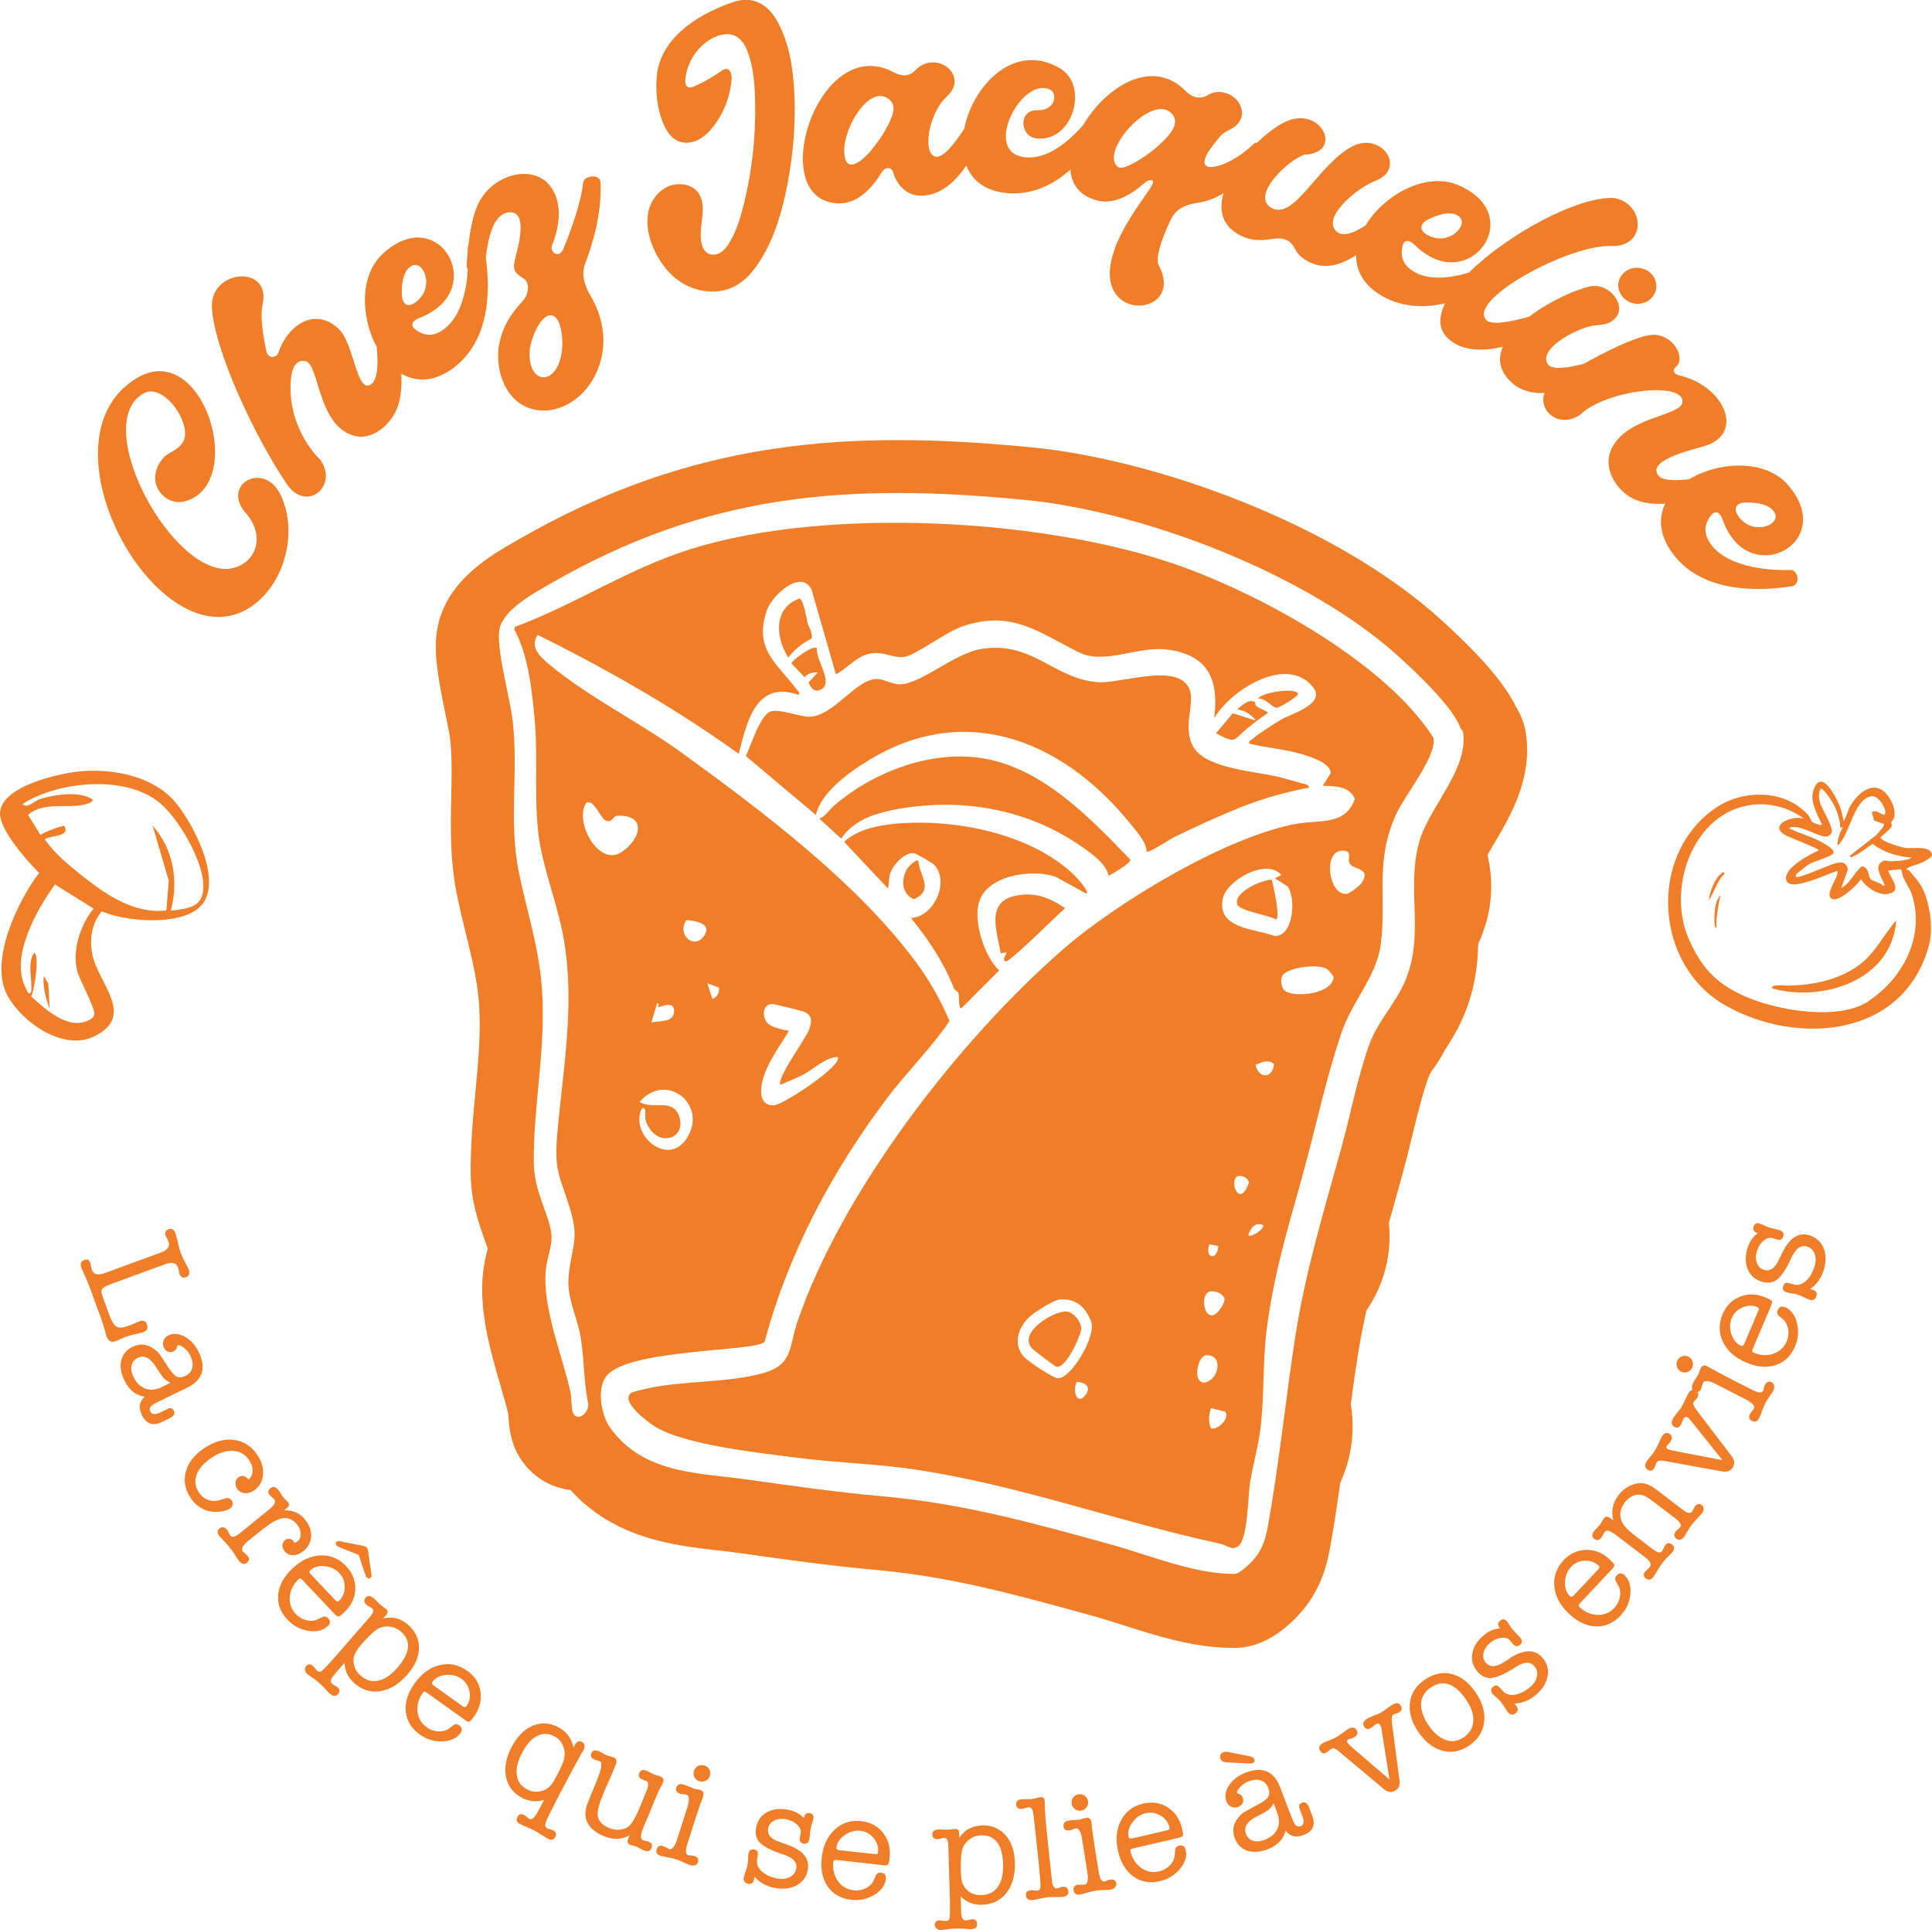
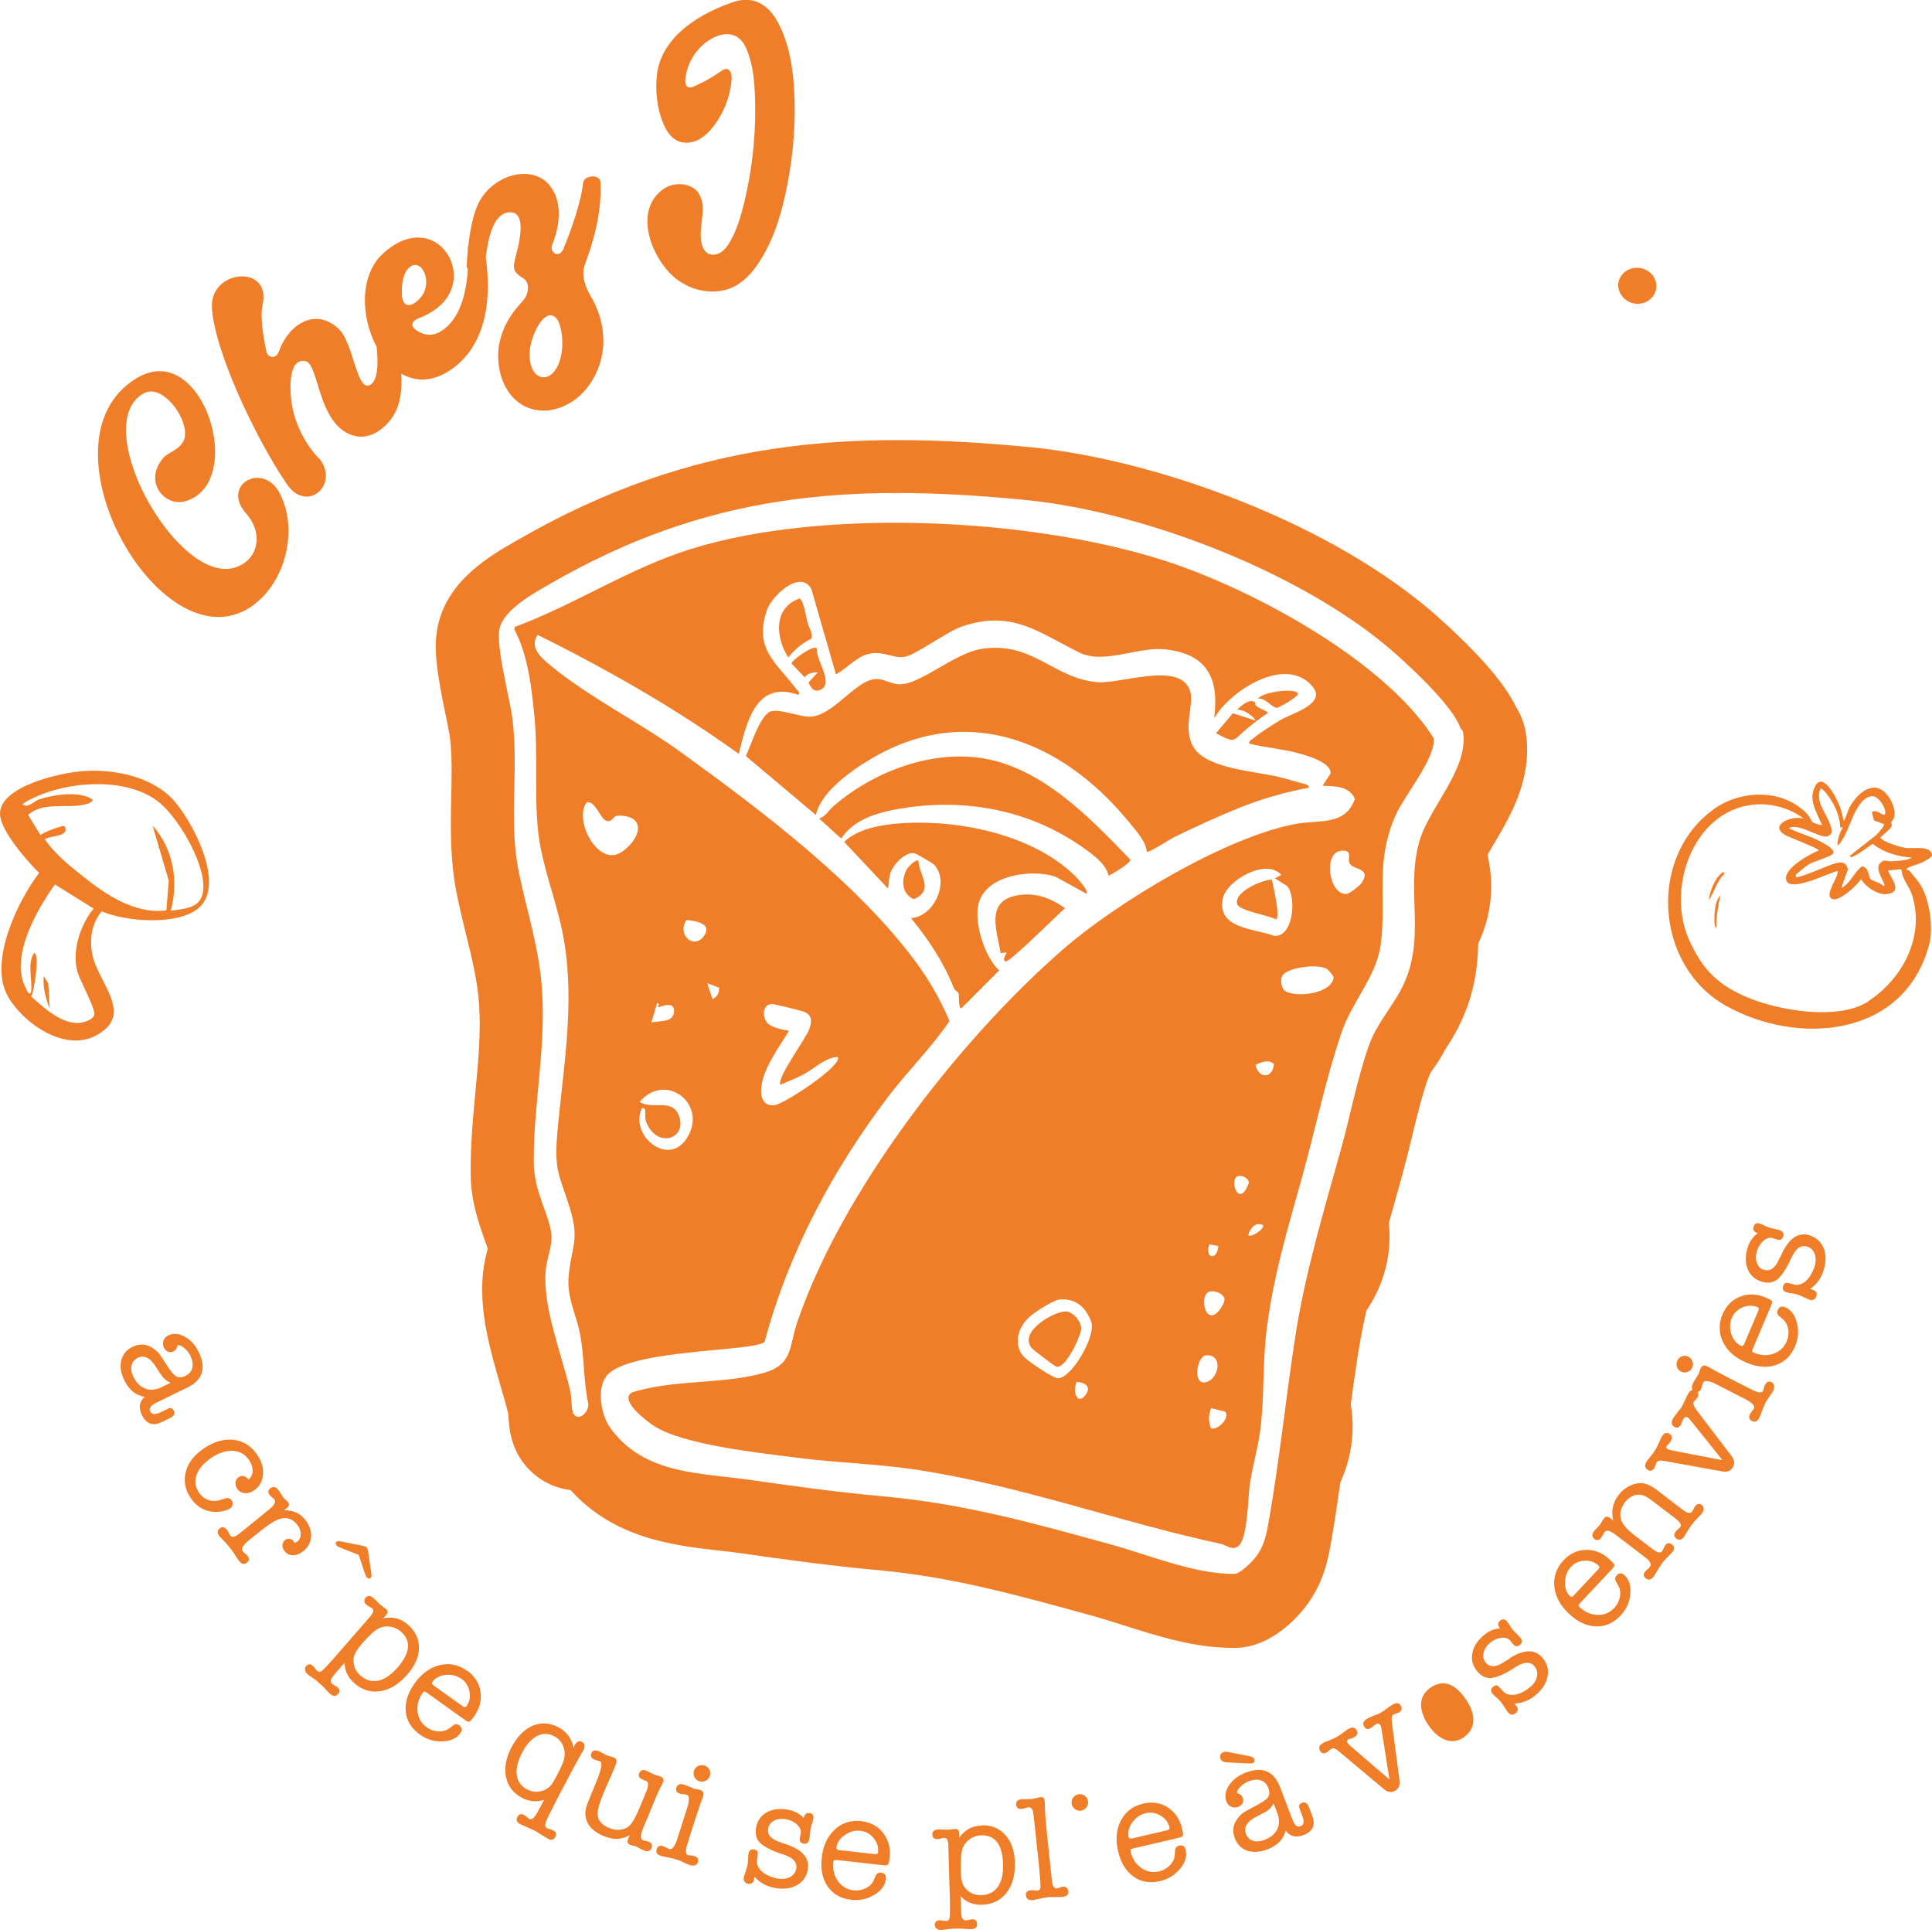
<svg xmlns="http://www.w3.org/2000/svg" id="uuid-43ee5feb-5814-467b-9d21-a05fbd8b4443" viewBox="0 0 246.11 245.83">
  <path d="M113.53,103.2c8.39-1.69,16.98-.37,24.1,4.52,1.29.89,3.28,2.24,3.59,3.82.47-.22,2.93-1.66,2.76-2.06-5.22-5.42-11.48-11.97-19.33-12.98-6.48-.84-13.58,1.94-18.43,6.13-.63.54-1.07,1.39-1.87,1.62l2.81,2.56c1.41-2.17,3.96-3.11,6.38-3.6Z" style="fill:#f07e29;" />
  <path d="M122.1,126.5c.12.33-.06,1.75.34,1.95l4.84-4.85c-1.87-1.73-3.25-6.13-2.61-8.55.97-3.64,6.75-4.39,9.77-3.4l3.96,2.18c.43-.28-1.34-2.16-1.58-2.39-5.56-5.35-15.44-7.24-22.92-6.51-2.14.21-4.79.76-6.36,2.3l5.58,5.94c.17-.84.04-1.43.43-2.3.41-.9,1.9-2.49,3-2.17.28.08,2.26,1.23,2.48,1.47,1.94,2.12,0,6.59-2.98,6.76,2.27,2.8,4.15,5.61,5.48,8.97.09.22.48.38.57.61Z" style="fill:#f07e29;" />
  <path d="M104.17,85.65l-1.17,1.27c.31.77.79,1.33,1.63.87,1.57-.86-.75-3.8-.58-5.23-.46-.47-3.34,1.64-3.21,1.96l1.67,1.75c.34-.52,1.04-.66,1.65-.62Z" style="fill:#f07e29;" />
  <path d="M116.99,109.66c-.25-.34-1.29.75-1.42.97-.82,1.39-.73,3.21.83,3.9,2.69-1.15.68-3.03.59-4.88Z" style="fill:#f07e29;" />
  <path d="M109.94,97.29c12.42-8.11,25.1-3.33,33.89,7.43.8.99,2.22,2.52,2.24,3.74.19.26,2.99-1.58,3.43-1.8,2.5-1.23,5.62-2.66,8.19-3.7,2.99-1.21,5.92-2.05,9.09-2.65-.19-.47-.54-.44-.94-.55-.96-.26-1.97-.57-2.92-.8-2.95-.72-9.22-1.05-10.86-3.76-1.53-2.52.2-5.53-.52-7.37-1.4-3.59-8.85-.67-11.81-.95-5.6-.51-8.21-5.25-14.72-4.23-3.53.56-7.99,4.75-10.62,4.5-.92-.09-1.68-.55-2.42-.65-2.81-.37-5.79,4.95-9.05,4.78-1.26-.07-3.79-1.05-4.79-.65-1.34.53-2.49,4.39-3.12,5.66l8.92,7.51c.6-2.69,3.76-5.06,5.99-6.52Z" style="fill:#f07e29;" />
  <path d="M103.38,81.33c.22-.61-.4-1.55-.49-1.93-.16-.61-.51-2.97-1.04-3.17-3.36,1.17-3.07,4.98-1.43,7.51.77-1,1.85-1.89,2.97-2.41Z" style="fill:#f07e29;" />
  <path d="M129.37,114.08c-3.83.8-2.37,4.56-1.89,7.32l.72-.1c.09.16-.65.95-.1,1.16.47.18,6.66-6.02,7.58-6.79-1.95-1.35-3.91-2.09-6.31-1.59Z" style="fill:#f07e29;" />
  <path d="M162.02,112.04c-1.24-.01-4.97,1.63-4.4,3.16.3.81,4.06,1.39,4.95,1.91.54-.39-.38-4.29-.56-5.07Z" style="fill:#f07e29;" />
  <path d="M158.79,92.85c.88-.73,1.81-1.44,2.76-2.07-.43-.34-.99-.49-1.44-.8-.26-.18-.19-.49-.24-.53-.69-.54-1.76.44-2.26.92.39.06.77.13,1.13.33.3.17,1.1.72,1.2,1.07l-2.9-.92-2.14,2.54c2.6,1.39,2.14.91,3.89-.54Z" style="fill:#f07e29;" />
  <path d="M162.69,90.15c.2-.01,2.81-1.46,2.65-1.82-.34-.76-4.55-.2-5.09.66.91-.18,1.81,1.19,2.44,1.16Z" style="fill:#f07e29;" />
  <path d="M181.95,137.28c.09-.26.23-.53.38-.82.65-.84,1.22-1.74,1.71-2.69.44-.67.9-1.4,1.35-2.21,2.28-4.09,2.83-7.95,2.92-11.37,2.14-4.58,1.8-8.72,1.17-11.3.28-.5.59-1.02.86-1.47,2.06-3.48,4.89-8.25,4.04-14.01-.14-.93-.48-2.14-1.26-3.37-1.1-2.28-3.48-5.61-9.54-11.1-13.72-12.43-36.65-20.46-52.22-21.97-23.09-2.24-43.02-1.1-65.27,11.72l-.35.2c-3.25,1.86-8.68,4.96-9.95,10.77-.66,2.99-.05,6.38.94,11.22.25,1.2.53,2.56.6,3.16.27,2.36.21,4.84.15,7.46-.08,3.77-.18,8.04.74,12.52.37,1.78.77,3.44,1.16,5.04.78,3.17,1.45,5.9,1.65,8.91.24,3.54-.1,7.22-.47,11.11-.32,3.39-.64,6.89-.6,10.52.04,3.46,1.05,6.26,1.78,8.31.13.35.28.79.39,1.13-.02.1-.05.19-.07.28-.18.74-.4,1.66-.52,2.7-.55,4.97.92,10,2.21,14.45.38,1.3.74,2.53.99,3.58,0,.05,0,.11.01.17.1,1.54.26,4.12,2.18,6.42,1.51,1.81,3.57,2.89,5.75,3.14,5.59,6.2,13.19,7.06,18.87,7.7.98.11,1.96.22,2.93.36,5.16.74,11.18,1.58,17.25,2.13,9.32.84,17.37,3.06,26.71,5.63l.95.26c1.08.3,2.32.69,3.63,1.11,4.28,1.37,9.12,2.91,13.94,2.91.17,0,.35,0,.52,0,4.63-.11,8.02-4.16,8.95-5.4,2.25-3.01,2.77-6,3.15-8.19l.02-.11c.43-2.46.8-4.93,1.14-7.38.03-.06.06-.11.08-.17,1.4-3.14,1.79-6.53,1.25-9.76.26-1.96.54-3.91.83-5.84.31-2.05.71-4.08,1.16-6.11,2.26-3.3,3.27-7.24,2.86-11.15.21-.76.42-1.52.64-2.28.37-1.3.73-2.6,1.09-3.91.45-1.64.85-3.27,1.23-4.85.64-2.64,1.25-5.14,2.05-7.42ZM178.35,126.27c-1.33,2.38-3.07,4.31-4,6.98-1.46,4.16-2.28,8.58-3.44,12.8-2.24,8.11-4.66,16.02-5.94,24.38-1.17,7.65-1.96,15.36-3.29,23-.31,1.78-.56,3.36-1.68,4.84-.44.59-2.01,2.16-2.69,2.18-4.93.12-11.01-2.42-15.77-3.73-10-2.75-18.71-5.2-29.07-6.14-5.66-.51-11.21-1.27-16.84-2.08-6.51-.94-13.67-.68-17.94-6.71-1.12-1.58-1.69-4.9-.46-6.5,2.7-3.54,19.18-3.1,20.18-4.41,3.02-11.32,8.63-21.8,15.65-31.09,2.51-3.32,5.55-6.29,7.9-9.75-1.21-2.78-2.53-5.14-4.33-7.56-7.51-10.13-19.72-19.32-29.94-26.71-5.26-3.8-11.75-7-16.68-11.11-1.16-.97-2.57-2.22-1.53-3.8,3.29,1.61,6.59,3.36,9.8,5.15,5.52,3.08,10.7,6.32,15.83,10,1.01-4.03,2.19-9.44,7.61-7.5.19-.42-.07-.47-.26-.72-2.51-3.37-5.49-5.07-3.76-10.09.62-1.82,4.26-5.24,5.66-2.67l3.13,10.86c1.87-1.04,3.01-2.87,5.39-2.71,1.06.07,2.27.64,3.3.49,1.42-.2,5.32-3.16,7.3-3.85,6.36-2.23,9.81.71,14.99,3.28,3.22,1.59,7.47-.81,11.1-.38,5.31.63,6.74,3.79,6.1,8.76,2.03-3.51,9.08-8.07,12.5-4.08,1.93,2.25-2.61,3.44-4.04,4.3-.96.58-2.74,1.69-3.53,2.39-.22.19-.5.2-.47.62,2.03.5,4.25.68,6.26,1.22,1.06.29,4.24,1.19,4.11,2.58l-1.02,1.57c1.57.07,3.34-.01,4.12,1.66-1.2,3.42-4.46,2.67-7.3,3.16-8.98,1.55-23.08,10.07-29.94,16.06-13.3,11.61-28.12,30.81-33.77,47.36-1.13,3.31-.52,5.51-4.46,6.59-4.54,1.25-10.02.9-14.72,1.94-.38.08-1.81.41-2,.55-1.47,1.07,2.05,3.65,2.88,4.2,3.75,2.45,13.53,3.45,18.32,4.07,4.99.65,10.1.76,15.06,1.51,13.26,2,25.8,6.64,38.83,9.45.8.17,1.38.88,2.19.33,1.28-.87,1.27-6.29,1.53-7.98.34-2.21.98-4.4,1.29-6.61.57-4.09.31-8.45.8-12.62.83-7.06,2.71-13.17,4.58-19.91,1.69-6.07,2.98-12.41,5.02-18.38,1.34-3.91,4.44-7.13,4.97-11.12.8-6.04-.81-10.62,2-16.7,1.12-2.43,5.08-7.21,4.74-9.61-.01-.08-.76-1.17-.91-1.37-6.62-9-21.37-17.07-31.79-20.72-16.96-5.93-44.59-7.41-61.85-2.03-8.07,2.51-14.65,7.03-22.49,9.94l-.06.33c1.77,3.26,2.23,7.61,2.58,11.32.5,5.32-.22,11.29.74,16.33.76,3.97,2.35,7.98,3.02,12.02,1.38,8.29-.14,16.29-.87,24.53-.43,4.82.35,5.41,1.63,9.59,1.2,3.94.21,4.72-.17,8.43-.29,2.81.89,4.83,1.41,7.36.59,2.89.44,6.06,1.07,8.98.15.97-1.07,2.32-1.82,1.42-.37-.44-.27-2.13-.44-2.87-1.07-4.74-3.66-10.96-3.13-15.7.14-1.27.76-2.83.72-4.05-.07-2.5-2.22-5.58-2.26-9.36-.09-7.26,1.56-14.57,1.05-22.08-.37-5.42-1.9-9.87-2.96-15.02-1.31-6.41-.03-12.66-.78-19.27-.32-2.84-2.19-9.41-1.67-11.75.54-2.45,4.41-4.53,6.45-5.71,19.99-11.52,37.77-12.88,60.47-10.68,15.28,1.48,36.13,9.54,47.58,19.92,2.26,2.04,7.01,6.51,7.93,9.2.04.12.27.18.31.48.7,4.78-4.41,9.59-5.62,14.06-1.76,6.49,1.15,12.54-2.44,18.99ZM74.7,102.24c1.02-.48,1.79,2.07,2.53,2.3.82.25.81-.66,1.53-.66,3.85-.01,2.71,3.22.3,4.71-2.87,1.77-5.97-4.05-4.37-6.34ZM82.3,142.86c1.36,3.54,5.36,2.2,4.16-.83-.86-2.17-3.41-.65-4.98-1.69,3.34-3.92,8.78.32,6,4.65-2.41,3.75-7.41-.51-5.68-3.88.74.04.19.93.5,1.74ZM83.83,128.27c.08.1,2.09-.95,2.04.52-.05,1.52-1.88,1.18-2.89,1.44l.72-2.46c.43,0,.07.41.14.5ZM87.44,117.18c.95.08,3.06.36,2.43,1.68-1.11,2.34-3.78.38-2.43-1.68ZM90.09,125.23l1.51.56c.04.67-.23,1.18-.84,1.46l-.67-2.02ZM97.63,130.14c-.52-.77-.5-2.18.69-2.27.21-.02,3.83.87,4.13,1,1.08.47.97,1.31.62,2.26-.45,1.21-4.1,6.1-3.67,7.03.99-.42,2.02-.81,2.97-1.32,1.33-.71,2.79-2.17,4.34-2.22.71,1.05-6.78,5.98-8.03,6.14-1.12.14-1.68-.58-1.72-1.63-.11-2.62,2.24-5.67,3.55-7.84-.82-.16-2.37-.4-2.87-1.14ZM160.91,156.03c.12.62-1.65,1.65-1.9,1.28.29-.92.85-1.69,1.9-1.28ZM157.79,149.78c.54-.07,1.26.29,1.3.87-1.3,3.59-2.66-.69-1.3-.87ZM159.93,135.63c.79-.35,1.62-.75,2.36-.11-.18,1.9-1.95,1.9-2.36.11ZM155.76,114.48c.46-2.38,5.58-5.23,7.46-3.05l-.8.44,1.58,1.01c1.19,1.55.73,6.54-1.7,6.32-2.46-.96-7.28-.86-6.54-4.72ZM154.24,164.47c.64-.06,1.52.27,1.75.93.05.42-.43,1.2-.7,1.52-1.82,2.2-2.67-2.29-1.05-2.45ZM154.05,158.48l1.14.22c-.11,1.91-1.76,1.62-1.14-.22ZM153.6,172.62c2.34-.21,1.69,3.32-.26,3.47-1.47-.13-.74-3.38.26-3.47ZM154.27,179.35l1.79.44c.68.76-.91,2.43-1.81,2.12-.33-.89-.31-1.65.02-2.56ZM163.35,124.28c.56-1.05,4.6-1.6,5.71-.85.11.08.86.87.82,1.11-.31,2.04-4.63,2.51-6.08,1.74-.58-.3-.75-1.43-.45-2ZM170.83,108.36c1.7-.16.64,1.09,1.16,1.71.6.73,2.75.53,1.43,2.43-.23.33-1.5,1.32-1.87,1.35-2.28.21-3.04-5.28-.72-5.49ZM134.77,175.54c-.68-.02-3.86-2.19-4.38-2.78-1.37-1.59-.68-3.7.72-5.01.68-.63,3.15-2.24,4.01-2.26,2.07-.06,3.17,1.04,3.88,2.84.69,1.75-2.5,7.25-4.24,7.21ZM138.34,177.58c-1.07,1.58-1.8-.39-1.17-1.58,1.01.08,1.86.56,1.17,1.58Z" style="fill:#f07e29;" />
  <path d="M135.79,167.03c-1.52-.04-6.08,2.59-4.38,4.65.23.28,2.97,2.36,3.19,2.4,1.18.21,2.98-3.76,3.12-4.72.14-.91-1-2.31-1.93-2.33Z" style="fill:#f07e29;" />
-   <path d="M16.14,170.23c.28-.1.56-.19.84-.25l.95-.21c.09-.02.2-.05.34-.11.47-.17.62-.51.44-1.01-.15-.42-.48-.53-1-.34-.09.03-.36.15-.81.34-.23.1-.43.18-.61.24-.65.24-1.14.26-1.46.07-.32-.19-.62-.7-.92-1.52l-.57-1.56c-.22-.6-.35-1-.39-1.18s-.03-.34.04-.49c.08-.19.46-.41,1.16-.67l6.89-2.52c.87-.32,1.42-.18,1.64.43.06.17.09.29.1.39.04.21.08.38.12.5.06.15.16.26.31.33.15.07.31.07.48,0,.42-.15.52-.49.33-1.03-.02-.06-.05-.13-.1-.22l-.41-.78c-.22-.43-.39-.8-.5-1.1-.09-.25-.2-.64-.33-1.19l-.24-.98c-.03-.11-.05-.2-.08-.27-.19-.51-.49-.69-.9-.54-.17.06-.29.16-.36.31-.08.15-.08.3-.03.45.05.13.12.28.23.46.05.07.11.19.17.36.22.6-.11,1.07-.98,1.39l-7.13,2.61c-.89.33-1.44.19-1.66-.42-.04-.1-.07-.24-.1-.45-.03-.2-.07-.35-.1-.45-.14-.37-.39-.48-.77-.34-.43.16-.55.48-.37.98.05.13.12.31.23.53.1.23.17.38.21.48.29.65.49,1.11.59,1.4l1.04,2.84.49,1.33c.2.6.34,1.05.42,1.34.11.44.19.72.24.84.22.6.6.81,1.13.61.17-.06.41-.17.72-.31s.56-.25.72-.31Z" style="fill:#f07e29;" />
  <path d="M21.35,179.45l-.83.4c-.72.35-1.18.33-1.37-.07-.16-.32-.05-.61.31-.87.09-.07.41-.24.95-.5l3.43-1.67c1.98-.96,2.47-2.48,1.47-4.54-.44-.9-1.03-1.55-1.79-1.96-.76-.41-1.46-.46-2.09-.15-.3.14-.5.36-.6.66-.11.3-.09.59.05.89.12.25.29.42.52.51.23.09.46.08.68-.03.27-.13.43-.31.46-.52.02-.14.05-.21.1-.24.13-.06.29-.03.48.08.5.31.87.71,1.12,1.22.28.58.37,1.09.26,1.55-.11.45-.4.79-.86,1.02-.49.24-.89.26-1.22.05-.32-.2-.77-.75-1.33-1.66-.41-.63-.69-1.05-.84-1.24-.16-.2-.4-.41-.72-.63-.83-.59-1.72-.66-2.66-.2-.76.37-1.23.94-1.42,1.71-.19.77-.06,1.62.39,2.54.6,1.24,1.47,1.94,2.6,2.1-.7.61-.82,1.38-.37,2.31.55,1.14,1.38,1.45,2.48.94l.97-.47.08-.04c.54-.26.73-.58.55-.95-.17-.35-.43-.43-.79-.26ZM18.5,176.85c-.63-.24-1.13-.73-1.5-1.49-.26-.53-.34-1.02-.24-1.45s.36-.75.79-.97c.83-.4,1.62.01,2.37,1.24.42.68.73,1.13.96,1.37.22.23.51.42.86.56l-1.21.59c-.73.34-1.41.39-2.04.16Z" style="fill:#f07e29;" />
  <path d="M29.3,192.13c.18-.12.29-.27.33-.47.04-.19,0-.38-.12-.56-.15-.22-.36-.32-.65-.3-.07.01-.32.09-.76.23-.55.18-1.07.19-1.55.02-.49-.17-.89-.48-1.2-.94-.49-.74-.59-1.5-.3-2.29s.93-1.51,1.91-2.17c.96-.63,1.87-.92,2.74-.86.87.06,1.55.45,2.03,1.18.31.47.47.93.45,1.37-.01.44-.18.81-.52,1.1-.41-.48-.83-.59-1.25-.31-.23.15-.37.37-.41.65-.04.28.02.55.2.81.22.34.53.53.93.58.4.05.79-.06,1.18-.31.71-.47,1.1-1.13,1.19-1.99.09-.86-.15-1.71-.71-2.55-.75-1.12-1.74-1.77-2.97-1.93s-2.5.19-3.81,1.06c-1.23.82-2.01,1.8-2.33,2.96-.32,1.16-.13,2.27.59,3.35.65.99,1.52,1.57,2.59,1.75.39.07.83.07,1.31,0,.48-.08.85-.2,1.11-.38Z" style="fill:#f07e29;" />
  <path d="M37.86,194.19c.3.38.45.77.45,1.18,0,.41-.14.73-.42.96-.1.08-.23.13-.4.17-.05-.12-.08-.2-.11-.23-.13-.16-.3-.25-.52-.27s-.41.03-.56.16c-.2.16-.3.37-.32.64-.01.27.07.51.25.74.28.36.65.54,1.09.54.44,0,.88-.17,1.32-.52.61-.49.94-1.1.99-1.84.05-.74-.2-1.46-.75-2.15-.68-.86-1.59-1.26-2.72-1.2l.41-.32c.28-.22.32-.46.12-.72-.09-.11-.17-.19-.26-.25-.17-.16-.28-.28-.34-.36-.08-.1-.18-.26-.31-.47-.13-.22-.24-.37-.32-.47-.34-.43-.68-.5-1.02-.23-.32.25-.34.54-.09.86.06.08.16.18.3.29.14.11.24.21.3.29.21.27.04.65-.52,1.14l-3.33,2.71-.76.6c-.47.34-.8.39-1,.14-.03-.04-.08-.12-.14-.23l-.13-.26c-.03-.06-.08-.14-.16-.24-.3-.38-.6-.45-.91-.2-.35.27-.36.61-.04,1.02l.73.77c.2.21.46.51.77.91.12.15.28.39.48.71.21.33.37.57.48.71l.05.06c.32.4.65.47.99.2.31-.25.34-.53.09-.85-.06-.08-.15-.16-.26-.25-.14-.11-.27-.23-.37-.36-.2-.26-.04-.63.48-1.13.07-.07.44-.37,1.1-.9l.98-.78c.86-.68,1.57-1.11,2.12-1.29.89-.29,1.65-.05,2.26.72Z" style="fill:#f07e29;" />
  <path d="M46.7,197.08c-.08-.08-.19-.14-.34-.17l-2.86-.57c-.34-.06-.55-.05-.63.02-.16.15-.14.32.04.51.08.08.28.19.62.32l2.16.85.74,2.22c.12.34.21.56.29.64.17.18.34.2.5.05l.03-.03c.07-.08.09-.16.09-.24-.01-.13-.03-.24-.05-.35l-.42-2.89c-.04-.17-.1-.29-.16-.37Z" style="fill:#f07e29;" />
-   <path d="M41.76,207.11c.35-.33.36-.66.04-1-.23-.24-.48-.29-.76-.14l-.52.25c-.43.22-.92.27-1.46.14-.54-.13-1-.39-1.38-.79-.58-.61-.84-1.34-.77-2.19.07-.85.45-1.59,1.13-2.25.07-.07.14-.1.21-.09.07,0,.16.07.27.19l4.14,4.37c.21.22.37.31.49.29.12-.03.36-.21.7-.54.89-.84,1.36-1.81,1.4-2.92.05-1.1-.34-2.09-1.15-2.95-.92-.97-2.01-1.43-3.28-1.37-1.27.05-2.46.61-3.58,1.67-1.09,1.03-1.69,2.14-1.8,3.32-.11,1.18.29,2.25,1.2,3.21.73.77,1.61,1.24,2.65,1.4,1.03.17,1.85-.03,2.45-.6ZM39.5,200.02c.46-.43,1.07-.62,1.84-.54.77.07,1.4.36,1.88.87.47.49.7,1.09.69,1.8,0,.7-.26,1.29-.74,1.75-.13.12-.28.09-.47-.11l-3.11-3.28c-.19-.2-.22-.36-.09-.49Z" style="fill:#f07e29;" />
  <path d="M53.37,209.88c.01-1.15-.46-2.13-1.41-2.96-.92-.8-1.97-1.07-3.15-.79l.4-.46c.23-.27.23-.5,0-.71-.08-.07-.2-.16-.38-.29-.17-.13-.3-.23-.39-.3-.12-.1-.28-.26-.5-.49-.12-.12-.23-.22-.33-.31-.42-.37-.76-.39-1.02-.09-.27.31-.24.62.11.93.08.07.2.14.36.23.17.09.28.16.35.21.24.21.17.53-.2.98l-4.8,5.51c-.75.84-1.22,1.33-1.42,1.48-.2.15-.4.14-.58-.01-.08-.07-.18-.18-.31-.36-.1-.13-.18-.22-.24-.27-.32-.28-.61-.27-.87.03-.12.13-.16.29-.13.49.03.2.12.37.29.51.12.11.39.3.81.58.17.11.37.27.59.47.42.36.72.65.9.86.25.29.45.49.59.61.4.35.73.36,1.01.05.27-.31.26-.6-.05-.87-.07-.06-.18-.13-.34-.22-.16-.09-.27-.16-.34-.22-.22-.19-.23-.46-.03-.8.07-.12.27-.36.58-.72l1.03-1.18c0,1.03.43,1.9,1.25,2.62,1,.87,2.11,1.2,3.33,1s2.36-.91,3.41-2.11c.98-1.12,1.47-2.26,1.48-3.4ZM50.61,212.42c-.8.92-1.61,1.47-2.42,1.64-.81.17-1.56-.04-2.24-.63-.46-.4-.74-.85-.85-1.34-.11-.5-.09-.94.05-1.32.15-.38.5-.89,1.05-1.53.04-.05.1-.11.18-.2.1-.1.17-.16.2-.2.47-.52.91-.94,1.32-1.23.46-.34.99-.49,1.59-.45s1.12.25,1.58.65c1.35,1.18,1.2,2.72-.46,4.62Z" style="fill:#f07e29;" />
  <path d="M59.5,212.8c-1.09-.78-2.25-1.02-3.49-.72-1.23.3-2.3,1.07-3.19,2.32-.87,1.22-1.25,2.42-1.13,3.6.12,1.18.72,2.15,1.8,2.92.86.62,1.82.91,2.87.87,1.05-.03,1.81-.39,2.29-1.05.28-.39.23-.72-.15-.99-.27-.19-.52-.19-.77,0l-.46.35c-.38.3-.85.44-1.4.42-.55-.02-1.05-.19-1.5-.52-.69-.49-1.08-1.16-1.18-2-.1-.84.13-1.65.68-2.42.06-.08.12-.13.19-.13.07,0,.17.04.3.13l4.9,3.5c.25.18.43.24.54.19.11-.05.31-.27.59-.66.71-1,.98-2.04.82-3.14s-.73-1.99-1.69-2.68ZM59.41,217.32c-.1.14-.26.14-.48-.01l-3.68-2.63c-.23-.16-.29-.31-.18-.46.37-.51.94-.81,1.7-.89.77-.08,1.44.09,2.02.5.55.4.89.94,1.02,1.63.13.69,0,1.31-.39,1.86Z" style="fill:#f07e29;" />
  <path d="M74.15,221.86c-.38-.2-.7-.06-.95.42,0-.01-.04.1-.13.34-.25-1.2-.9-2.08-1.93-2.62-1.12-.59-2.21-.66-3.28-.2-1.07.45-1.97,1.36-2.69,2.72-.72,1.36-.95,2.63-.71,3.81s.93,2.06,2.04,2.65c.91.48,1.85.57,2.81.26l-.4.75c-.35.66-.54,1.02-.59,1.08-.34.53-.63.74-.87.61-.03-.02-.1-.07-.2-.15-.19-.17-.36-.29-.49-.36-.38-.2-.66-.12-.85.25-.2.37-.09.67.32.89.19.1.49.24.91.41.41.18.72.32.92.42.2.1.49.28.88.53.38.24.68.42.88.53.41.22.72.14.91-.23.19-.37.11-.65-.25-.84-.07-.04-.16-.07-.29-.11-.31-.09-.46-.14-.45-.13-.22-.12-.32-.3-.28-.54.04-.24.24-.71.58-1.39l1.23-2.41,1.69-3.2,1.08-1.98.22-.33c.31-.58.27-.97-.11-1.17ZM71.87,224c-.09.37-.32.93-.7,1.69l-.25.47c-.26.49-.45.83-.57,1-.36.51-.84.84-1.45.98s-1.2.06-1.77-.24c-.76-.4-1.19-1.01-1.3-1.84s.13-1.78.7-2.86c.55-1.04,1.18-1.74,1.9-2.1.72-.36,1.45-.35,2.18.04.47.25.82.61,1.05,1.09.28.56.34,1.15.2,1.77Z" style="fill:#f07e29;" />
  <path d="M82.27,232.05l1.1-2.7c.36-.87.65-1.51.89-1.93.06-.08.13-.21.19-.37.15-.37.05-.63-.3-.78-.09-.04-.24-.08-.43-.14-.2-.05-.34-.1-.43-.14-.1-.04-.26-.12-.47-.23-.21-.11-.36-.19-.47-.23-.45-.19-.76-.08-.93.32-.14.35-.01.61.4.78l.21.09c.08.03.19.08.31.13.24.1.28.44.11,1.03-.02.06-.18.44-.47,1.14l-.39.96c-.52,1.27-.97,2.1-1.34,2.48-.3.31-.7.5-1.18.57-.48.07-.97,0-1.47-.2-1.01-.42-1.51-1.05-1.47-1.89.02-.51.23-1.28.65-2.29l.47-1.14.58-1.28.47-1.14.15-.37c.18-.44.09-.74-.27-.89-.03,0-.13-.04-.31-.09-.27-.07-.46-.13-.56-.17-.12-.05-.28-.13-.5-.26-.21-.12-.38-.21-.5-.26-.5-.21-.83-.12-.98.24-.15.38-.03.65.39.82.08.03.2.07.36.12.16.05.28.08.35.11.34.14.19,1.01-.47,2.61l-.6,1.45c-.32.78-.52,1.3-.61,1.55-.18.51-.23,1-.15,1.47.19,1.07.97,1.89,2.35,2.45,1.22.5,2.31.44,3.27-.15l-.22.54c-.14.34-.04.58.28.71.1.04.24.08.39.1.22.06.35.1.38.12.07.03.24.12.52.27.19.1.34.18.44.22.49.2.82.1.98-.29.16-.39.04-.66-.36-.82-.08-.03-.2-.07-.37-.1-.16-.03-.29-.07-.37-.1-.27-.11-.31-.49-.11-1.13.02-.09.18-.49.47-1.2Z" style="fill:#f07e29;" />
  <path d="M89.27,227.99c-.1-.03-.25-.06-.46-.1-.21-.03-.36-.06-.46-.1-.11-.03-.35-.14-.72-.31-.09-.04-.25-.1-.48-.17-.53-.17-.86-.05-.99.36-.12.39.03.65.47.79.08.03.22.05.41.06s.33.04.43.07c.3.1.36.53.18,1.31-.02.05-.18.57-.5,1.57l-.47,1.48c-.32,1-.49,1.52-.5,1.57-.31.75-.6,1.08-.9.99-.1-.03-.23-.1-.41-.19-.18-.1-.31-.16-.41-.19-.41-.13-.68,0-.81.4-.13.41.04.69.53.84.16.05.48.12.97.21.4.08.76.16,1.07.26.19.06.48.18.85.36.37.18.66.3.85.36.23.07.44.07.63,0,.19-.07.31-.19.36-.36.13-.4-.04-.67-.49-.81-.12-.04-.21-.06-.28-.05-.26-.02-.42-.04-.48-.05-.26-.08-.34-.41-.23-.97.02-.11.13-.47.32-1.07l.75-2.34c.17-.52.33-1.02.5-1.51.22-.65.34-1.02.39-1.11.02-.05.04-.12.08-.21.04-.09.07-.16.08-.21.15-.47.05-.76-.3-.87Z" style="fill:#f07e29;" />
  <path d="M89.73,224.87c-.28-.09-.54-.07-.81.06-.26.13-.43.33-.52.61-.09.28-.07.55.07.81.14.26.34.44.62.52s.55.07.81-.07c.26-.14.44-.34.53-.62.09-.28.06-.54-.07-.8-.14-.26-.34-.43-.62-.52Z" style="fill:#f07e29;" />
  <path d="M103.14,230.94c-.4-.08-.64.11-.73.57v.07c-.48-.54-1.13-.9-1.96-1.07-1.05-.21-1.95-.11-2.72.29-.76.41-1.23,1.04-1.4,1.91-.18.92.02,1.62.62,2.12.6.5,1.52.95,2.76,1.34,1.31.4,1.88,1.03,1.71,1.87-.09.47-.37.82-.83,1.05-.46.23-.99.28-1.59.16-.84-.17-1.5-.48-1.98-.92s-.67-.93-.58-1.47c.1-.53.12-.87.08-1.01s-.19-.23-.45-.29c-.4-.08-.64.1-.72.53-.03.15-.05.36-.05.63,0,.27-.03.55-.09.85-.03.17-.08.34-.14.51-.22.71-.32,1.03-.31.94-.1.51.08.81.53.9.42.08.68-.1.76-.54.02-.11.05-.23.07-.35.63.73,1.46,1.2,2.49,1.41,1.1.22,2.04.12,2.83-.29.79-.41,1.27-1.07,1.45-1.96.29-1.46-.58-2.54-2.63-3.25l-1.05-.37c-1.06-.37-1.51-.95-1.35-1.74.09-.43.35-.76.79-.97.44-.21.95-.26,1.52-.15.56.11,1.02.34,1.38.69.36.35.51.71.45,1.08l-.12.61c-.07.4.09.64.48.72.4.08.65-.11.74-.58.03-.15.06-.37.08-.66.03-.29.06-.51.08-.66.05-.25.12-.49.21-.73.08-.29.13-.48.14-.55.08-.4-.09-.63-.49-.72Z" style="fill:#f07e29;" />
  <path d="M109.73,231.95c-1.33-.15-2.46.21-3.39,1.07-.94.86-1.49,2.06-1.66,3.58-.17,1.49.09,2.72.77,3.69.68.97,1.68,1.53,2.99,1.68,1.05.12,2.03-.09,2.93-.63.9-.54,1.39-1.22,1.48-2.03.05-.48-.15-.74-.62-.79-.33-.04-.55.09-.67.38l-.23.53c-.19.45-.53.8-1.02,1.05-.49.25-1.02.34-1.57.28-.84-.09-1.51-.49-2-1.18-.49-.69-.69-1.5-.58-2.44.01-.1.04-.17.1-.21s.16-.05.33-.03l5.98.67c.3.03.49,0,.56-.1.08-.1.14-.39.19-.86.14-1.22-.13-2.26-.81-3.14-.68-.88-1.61-1.38-2.78-1.51ZM111.85,235.93c-.02.18-.16.25-.42.22l-4.5-.5c-.28-.03-.4-.13-.39-.31.07-.63.42-1.16,1.06-1.61.63-.44,1.3-.63,2-.55.68.07,1.24.39,1.69.93.45.54.63,1.15.56,1.81Z" style="fill:#f07e29;" />
  <path d="M125.05,232.51c-1.22.03-2.17.55-2.85,1.56l-.02-.6c0-.35-.17-.53-.49-.52-.1,0-.26.02-.47.04-.21.03-.38.04-.49.04-.15,0-.39,0-.7-.02-.16,0-.32,0-.45,0-.56.02-.83.23-.82.63.01.42.25.62.71.6.1,0,.24-.03.42-.08.18-.05.31-.08.4-.08.31,0,.48.28.51.86l.21,7.3c.02,1.12,0,1.81-.05,2.05-.05.25-.19.37-.43.38-.1,0-.26-.01-.47-.05-.16-.03-.28-.04-.36-.04-.42.01-.63.22-.62.61,0,.17.08.32.24.45.16.13.34.19.55.18.16,0,.49-.05.99-.12.2-.03.45-.05.75-.06.55-.02.97,0,1.24.02.38.04.66.06.85.05.53-.01.79-.23.77-.65s-.22-.62-.62-.61c-.09,0-.22.03-.4.07-.17.04-.31.06-.4.07-.29,0-.48-.18-.57-.57-.03-.14-.05-.45-.06-.93l-.04-1.57c.7.75,1.6,1.11,2.7,1.08,1.32-.04,2.37-.54,3.13-1.52.76-.97,1.12-2.26,1.07-3.87-.04-1.49-.45-2.66-1.22-3.51-.77-.85-1.78-1.26-3.04-1.22ZM127.11,240.32c-.48.68-1.18,1.03-2.08,1.05-.61.02-1.12-.12-1.54-.41-.42-.29-.7-.63-.85-1.01-.15-.38-.24-.99-.26-1.84,0-.06,0-.15,0-.26,0-.14.01-.23.01-.29,0-.71.04-1.31.14-1.8.11-.56.4-1.03.86-1.41s1-.58,1.6-.59c1.79-.05,2.72,1.19,2.79,3.71.03,1.22-.19,2.17-.67,2.85Z" style="fill:#f07e29;" />
  <path d="M135.39,240.3c-.05,0-.15.03-.3.07-.23.09-.39.14-.47.15-.33.03-.53-.27-.61-.9l-.62-5.84c-.19-1.77-.29-3.14-.3-4.11,0-.06,0-.16-.01-.28-.04-.36-.2-.53-.49-.5-.13.01-.31.05-.56.12s-.43.1-.56.12c-.14.01-.31.02-.51.02h-.46c-.1,0-.22,0-.36.01-.5.05-.73.29-.69.7.04.4.28.58.7.53.09,0,.2-.03.34-.07.28-.08.44-.12.48-.13.26-.03.46.1.57.38.04.12.08.37.14.75l.36,3.36.31,2.93.12,1.32c.07.82.09,1.33.06,1.53-.04.2-.17.31-.4.34-.05,0-.24,0-.56-.05-.04,0-.1,0-.17,0-.07,0-.11.01-.13.01-.43.05-.63.26-.58.65.05.45.34.65.86.59h.09c.19-.03.48-.09.87-.18.39-.09.69-.15.89-.17.24-.03.58-.04,1.02-.03.44,0,.76,0,.97-.03.51-.05.75-.29.7-.7-.05-.43-.28-.62-.69-.57Z" style="fill:#f07e29;" />
  <path d="M137.72,230.61c.29-.05.52-.19.69-.43.17-.24.24-.5.19-.79-.05-.29-.19-.51-.42-.68-.24-.17-.5-.23-.79-.18s-.52.18-.69.42c-.17.23-.24.49-.19.78s.19.52.43.69c.24.17.5.24.79.19Z" style="fill:#f07e29;" />
-   <path d="M141.42,239.39c-.13.02-.22.05-.28.08-.24.1-.39.16-.45.17-.27.04-.49-.21-.64-.76-.03-.11-.1-.48-.19-1.1l-.39-2.43c-.08-.54-.16-1.06-.23-1.57-.1-.68-.15-1.06-.15-1.16,0-.05-.02-.13-.02-.23s-.01-.18-.02-.23c-.08-.49-.3-.7-.66-.64-.1.02-.25.06-.45.12-.2.06-.35.1-.45.12-.11.02-.37.03-.78.05-.1,0-.27.02-.51.06-.55.09-.79.34-.72.77.06.4.32.56.77.49.09-.01.22-.06.39-.13.18-.07.31-.12.41-.13.31-.05.57.31.75,1.09,0,.05.09.59.26,1.63l.24,1.53c.16,1.04.25,1.58.26,1.63.06.81-.05,1.23-.36,1.28-.1.02-.25.02-.45.01-.2,0-.35,0-.45.01-.43.07-.61.31-.54.72.07.42.35.6.85.52.16-.03.48-.11.96-.25.39-.11.75-.2,1.07-.25.2-.03.51-.05.92-.06.41,0,.72-.03.92-.06.24-.04.42-.13.56-.28.14-.15.19-.31.16-.49-.07-.41-.34-.58-.81-.5Z" style="fill:#f07e29;" />
  <path d="M150.19,235.08c-.32.07-.49.27-.5.58l-.04.57c-.03.49-.23.93-.61,1.33-.38.4-.84.66-1.38.79-.82.19-1.58.05-2.28-.44-.7-.49-1.15-1.19-1.37-2.11-.02-.1-.01-.17.02-.23.04-.05.14-.1.3-.14l5.86-1.37c.3-.07.46-.16.5-.28.04-.12,0-.41-.11-.88-.28-1.19-.88-2.09-1.81-2.69-.93-.6-1.97-.76-3.13-.5-1.3.3-2.25,1.02-2.84,2.14-.59,1.12-.72,2.43-.37,3.93.34,1.46.99,2.54,1.96,3.23.96.69,2.09.88,3.38.58,1.03-.24,1.88-.77,2.55-1.57s.91-1.61.72-2.41c-.11-.47-.39-.65-.84-.54ZM143.78,233.99c-.14-.61.01-1.24.46-1.87.45-.63,1.02-1.02,1.71-1.18.66-.16,1.3-.05,1.9.31.6.36.98.87,1.13,1.52.04.17-.07.29-.33.35l-4.41,1.03c-.27.06-.42,0-.47-.16Z" style="fill:#f07e29;" />
  <path d="M166.8,230.32l-.03-.09c-.21-.57-.51-.78-.9-.63-.36.14-.47.39-.32.77l.33.86c.29.75.22,1.2-.19,1.36-.33.13-.61,0-.84-.39-.06-.1-.2-.43-.42-.99l-1.36-3.57c-.78-2.06-2.25-2.68-4.39-1.87-.93.36-1.63.89-2.11,1.61s-.59,1.41-.34,2.07c.12.31.32.53.6.66.29.13.58.14.89.03.26-.1.45-.26.56-.47.11-.22.13-.45.03-.68-.11-.28-.27-.45-.47-.51-.13-.03-.21-.07-.23-.12-.05-.13,0-.29.13-.47.35-.47.79-.81,1.32-1.01.6-.23,1.12-.27,1.56-.12s.75.47.94.95c.19.51.17.91-.05,1.22s-.82.7-1.77,1.18c-.66.35-1.1.59-1.31.73-.21.14-.44.36-.69.66-.66.78-.81,1.66-.44,2.64.3.79.83,1.31,1.58,1.57.75.25,1.6.2,2.56-.16,1.29-.49,2.06-1.29,2.33-2.4.54.75,1.3.94,2.26.58,1.18-.45,1.57-1.24,1.16-2.38l-.38-1.01ZM162.7,232.98c-.29.6-.83,1.06-1.62,1.36-.56.21-1.04.25-1.47.11-.42-.14-.72-.43-.89-.88-.33-.86.15-1.61,1.44-2.25.71-.35,1.2-.63,1.45-.83.25-.2.46-.47.63-.81l.48,1.26c.27.76.27,1.44-.02,2.04Z" style="fill:#f07e29;" />
  <path d="M159.29,224.61c.15-.02.24-.03.25-.03.25-.09.32-.28.21-.57-.06-.15-.24-.26-.55-.32l-2.76-.55c-.23-.05-.43-.04-.58.02-.41.16-.54.45-.38.87.1.27.4.42.87.44l2.93.14Z" style="fill:#f07e29;" />
  <path d="M177.42,217.1c-.13.07-.34.21-.63.42-.47.34-.82.58-1.04.7-.17.09-.34.16-.52.2l-.73.31s-.08.04-.14.06c-.07.04-.11.06-.13.07-.53.29-.69.63-.48,1.01.2.36.48.44.84.24.09-.05.21-.14.36-.26.15-.13.27-.22.36-.26.23-.13.41-.07.55.17.05.09.1.32.16.69l.98,6.2-4.81-4.13-.32-.3c-.12-.12-.21-.22-.25-.3-.09-.16-.04-.28.14-.38.05-.03.2-.08.44-.14.06-.02.16-.06.29-.14.42-.23.53-.53.33-.89-.21-.38-.56-.44-1.05-.17-.1.05-.17.1-.22.15l-.51.37c-.34.24-.6.42-.79.52-.23.13-.47.24-.72.34l-.74.3c-.05.01-.12.04-.21.09-.51.28-.65.62-.43,1.02.19.34.47.41.83.21.08-.04.18-.12.32-.24.14-.12.24-.2.32-.24.21-.12.51-.01.89.31l5.78,4.84c.48.4.95.48,1.4.23.47-.26.67-.7.59-1.32l-.96-7.27c-.08-.65-.03-1.03.18-1.14.07-.04.19-.08.38-.13.07,0,.16-.04.29-.11.39-.21.48-.5.27-.88-.2-.37-.54-.42-1.02-.16Z" style="fill:#f07e29;" />
-   <path d="M184.94,213.21c-1.16-.29-2.31-.05-3.45.73-1.12.76-1.75,1.75-1.89,2.95-.14,1.21.22,2.45,1.09,3.72.87,1.27,1.89,2.06,3.06,2.37,1.17.31,2.31.09,3.4-.66,1.13-.77,1.76-1.77,1.91-3,.15-1.23-.21-2.49-1.08-3.76-.87-1.27-1.88-2.05-3.04-2.34ZM186.46,221.27c-.74.51-1.51.62-2.3.34-.79-.28-1.52-.9-2.19-1.88l-.14-.2c-.6-.97-.86-1.85-.8-2.64.07-.79.47-1.44,1.2-1.94,1.58-1.08,3.09-.58,4.51,1.5.68.99.99,1.91.94,2.76-.05.85-.46,1.54-1.22,2.06Z" style="fill:#f07e29;" />
+   <path d="M184.94,213.21ZM186.46,221.27c-.74.51-1.51.62-2.3.34-.79-.28-1.52-.9-2.19-1.88l-.14-.2c-.6-.97-.86-1.85-.8-2.64.07-.79.47-1.44,1.2-1.94,1.58-1.08,3.09-.58,4.51,1.5.68.99.99,1.91.94,2.76-.05.85-.46,1.54-1.22,2.06Z" style="fill:#f07e29;" />
  <path d="M192.38,211.2l-.94.58c-.95.59-1.69.57-2.2-.05-.28-.34-.36-.75-.25-1.23.11-.48.39-.9.84-1.27.44-.36.91-.57,1.41-.63.5-.06.87.05,1.12.34l.4.48c.27.31.55.33.86.08.32-.26.32-.58.02-.95-.1-.12-.25-.28-.46-.48-.21-.2-.36-.37-.46-.48-.16-.19-.3-.4-.43-.63-.18-.25-.29-.4-.34-.46-.26-.31-.55-.34-.87-.07-.31.26-.32.56-.03.92l.05.06c-.72.02-1.4.29-2.05.83-.82.68-1.32,1.44-1.49,2.29-.17.85.03,1.61.59,2.3.59.72,1.27,1.01,2.03.86.76-.15,1.69-.58,2.78-1.3,1.14-.76,1.99-.81,2.53-.14.3.37.4.81.29,1.31-.11.5-.41.95-.89,1.34-.66.54-1.32.86-1.96.95-.64.09-1.14-.07-1.5-.48-.35-.41-.6-.64-.73-.7-.13-.05-.3,0-.51.17-.31.26-.33.55-.05.9.1.12.25.26.46.43.21.17.41.38.6.61.11.14.21.28.31.43.41.62.59.9.54.83.33.4.67.45,1.03.15.33-.27.35-.58.06-.94-.07-.09-.15-.18-.23-.28.97-.03,1.86-.37,2.66-1.04.87-.71,1.39-1.5,1.56-2.38.18-.87-.02-1.66-.6-2.36-.94-1.15-2.34-1.16-4.18-.02Z" style="fill:#f07e29;" />
  <path d="M205.95,200.65c-.22.24-.26.5-.1.77l.28.5c.25.42.32.9.23,1.44-.1.54-.33,1.02-.71,1.42-.58.62-1.29.92-2.14.9-.85-.02-1.62-.35-2.31-1-.07-.07-.11-.14-.11-.2,0-.07.06-.16.17-.28l4.12-4.39c.21-.22.29-.39.26-.51s-.23-.34-.58-.67c-.89-.84-1.89-1.25-3-1.23-1.11.02-2.07.46-2.88,1.32-.91.98-1.31,2.1-1.18,3.36.13,1.26.76,2.42,1.88,3.47,1.1,1.03,2.24,1.56,3.42,1.6,1.18.04,2.23-.43,3.14-1.39.73-.77,1.14-1.68,1.24-2.72.1-1.04-.14-1.85-.74-2.41-.35-.33-.68-.32-1,.02ZM200.01,203.31c-.46-.43-.68-1.03-.65-1.81.02-.77.28-1.42.76-1.93.47-.5,1.05-.76,1.75-.79.7-.03,1.3.18,1.79.64.13.12.1.28-.08.47l-3.09,3.3c-.19.2-.35.24-.48.12Z" style="fill:#f07e29;" />
  <path d="M216.35,191.57c-.16.03-.29.1-.39.24-.05.06-.11.17-.2.34-.09.16-.16.29-.23.38-.17.22-.44.22-.82.01-.09-.05-.35-.24-.78-.57l-2.85-2.19c-.55-.42-1.05-.69-1.5-.81-.54-.14-1.13-.08-1.78.19-.64.27-1.17.68-1.59,1.22-.77,1-1,2.09-.7,3.28l-.43-.33c-.31-.23-.57-.21-.79.09,0,0-.1.15-.27.43-.07.14-.16.29-.29.45l-.49.51s-.08.08-.13.14c-.35.45-.35.8-.02,1.06.32.24.62.18.9-.18.05-.07.12-.18.2-.34.08-.16.15-.27.2-.34.13-.16.28-.23.45-.2.17.03.44.16.8.4l.53.4,1.82,1.39,1.67,1.28c.57.45.74.84.51,1.14-.1.13-.22.26-.36.37-.13.12-.22.2-.26.25-.25.33-.21.61.11.86.34.26.67.18.99-.24.05-.06.21-.33.5-.81.23-.38.42-.68.58-.89.21-.27.41-.5.61-.7.4-.4.63-.63.69-.71.31-.4.3-.73-.03-.97-.33-.26-.62-.23-.86.08-.07.09-.14.22-.21.39-.07.17-.14.29-.2.37-.12.16-.29.21-.49.15-.21-.06-.53-.26-.97-.6l-2-1.53c-.94-.72-1.52-1.35-1.72-1.89-.3-.79-.15-1.58.46-2.38.32-.42.72-.71,1.2-.86.44-.14.88-.11,1.33.1.24.1.62.36,1.15.76l1.14.87.92.7.77.59c.54.44.71.78.52,1.03-.04.05-.15.16-.34.32-.1.09-.18.17-.24.25-.26.35-.24.64.07.88.35.27.68.2.99-.2.02-.03.2-.32.52-.87.11-.18.27-.41.46-.67.21-.28.47-.57.75-.86.28-.29.48-.51.59-.65.13-.17.19-.35.18-.55,0-.2-.09-.35-.24-.47-.13-.1-.28-.14-.44-.11Z" style="fill:#f07e29;" />
  <path d="M214.12,174.69c.26.13.53.15.81.06.28-.09.49-.27.62-.52.13-.26.15-.53.06-.81-.09-.28-.27-.49-.52-.62-.26-.13-.53-.15-.8-.06-.28.09-.48.27-.61.53-.13.26-.16.53-.07.8.09.28.26.48.52.61Z" style="fill:#f07e29;" />
  <path d="M225.7,176.05c-.37-.19-.66-.07-.88.36-.06.11-.09.2-.09.27-.06.25-.1.41-.13.46-.13.25-.46.27-.99.07-.11-.04-.44-.2-1-.49l-2.19-1.12c-.48-.25-.95-.49-1.41-.74-.6-.32-.95-.5-1.03-.56-.05-.02-.11-.06-.2-.12-.08-.05-.15-.09-.2-.12-.44-.22-.74-.17-.91.15-.05.09-.1.24-.17.43-.07.2-.12.34-.17.44-.05.1-.19.32-.42.66-.06.09-.14.23-.25.45-.18.36-.19.63-.04.83-.2.03-.38.17-.55.45-.08.13-.19.36-.34.68-.24.53-.43.91-.56,1.12-.1.16-.21.31-.35.43l-.48.64s-.05.07-.09.12c-.04.06-.07.11-.08.13-.32.52-.29.89.08,1.12.35.21.63.14.85-.21.05-.09.11-.22.18-.41.07-.19.13-.32.18-.41.14-.23.32-.27.56-.12.09.05.25.23.48.52l3.92,4.9-6.22-1.2-.43-.1c-.17-.04-.29-.09-.37-.13-.15-.09-.17-.23-.07-.4.03-.05.14-.17.31-.34.05-.05.11-.13.18-.26.25-.41.2-.72-.15-.93-.37-.23-.7-.1-.99.37-.06.1-.1.18-.12.24l-.26.57c-.17.38-.32.66-.43.85-.14.23-.29.44-.46.65l-.5.63s-.08.1-.14.18c-.3.5-.26.86.13,1.1.33.2.61.13.83-.23.05-.08.1-.2.16-.37.06-.17.11-.29.16-.37.13-.2.43-.26.93-.17l7.42,1.34c.62.11,1.06-.06,1.33-.5.28-.46.23-.94-.14-1.44l-4.44-5.83c-.39-.52-.53-.88-.41-1.07.04-.06.13-.16.27-.3.06-.04.12-.12.2-.24.17-.28.18-.52.02-.72.18-.03.34-.16.46-.4.04-.08.08-.21.13-.4.05-.18.09-.32.14-.41.14-.28.59-.27,1.32.03.04.02.53.27,1.47.75l1.38.71c.93.47,1.42.72,1.47.75.69.42.97.77.83,1.04-.05.09-.13.21-.26.37-.12.16-.21.28-.25.37-.2.39-.11.67.26.86.38.2.69.07.92-.38.08-.15.2-.45.37-.92.14-.38.28-.72.43-1.02.09-.18.26-.44.5-.78.24-.34.4-.6.49-.78.11-.21.14-.42.1-.62-.04-.2-.14-.34-.3-.42Z" style="fill:#f07e29;" />
  <path d="M227.4,166.5c-.44-.19-.75-.07-.94.36-.13.3-.07.55.17.75l.44.37c.37.31.61.74.71,1.28.1.54.04,1.07-.18,1.58-.33.78-.9,1.31-1.7,1.58-.8.28-1.64.23-2.51-.14-.09-.04-.15-.09-.17-.16s0-.17.06-.32l2.35-5.54c.12-.28.14-.47.07-.57-.07-.1-.33-.24-.77-.43-1.13-.48-2.21-.52-3.24-.12-1.03.4-1.78,1.14-2.25,2.23-.52,1.23-.51,2.42.05,3.56.56,1.14,1.54,2.01,2.96,2.61,1.38.59,2.63.7,3.76.32,1.12-.37,1.94-1.17,2.46-2.39.42-.97.49-1.97.23-2.99-.26-1.02-.77-1.68-1.52-2.01ZM222.21,171.13c-.11.26-.24.35-.41.28-.58-.25-.99-.74-1.24-1.47-.24-.73-.23-1.43.05-2.08.27-.63.73-1.08,1.38-1.35.65-.27,1.28-.28,1.9-.02.16.07.19.23.09.47l-1.77,4.16Z" style="fill:#f07e29;" />
  <path d="M230.56,157.35c-1.41-.46-2.59.28-3.53,2.23l-.49,1c-.49,1.01-1.12,1.39-1.88,1.14-.42-.14-.71-.44-.87-.9s-.15-.97.03-1.52c.18-.54.46-.97.85-1.29.39-.32.77-.42,1.13-.32l.59.19c.39.11.64-.02.77-.4.13-.39-.04-.66-.49-.81-.14-.05-.36-.1-.64-.16-.29-.06-.5-.11-.65-.16-.24-.08-.47-.18-.7-.3-.28-.11-.46-.18-.53-.21-.39-.13-.64,0-.77.41-.13.38.03.65.48.79l.07.02c-.6.4-1.02,1-1.29,1.8-.33,1.02-.34,1.93-.03,2.73s.89,1.34,1.73,1.62c.89.29,1.61.17,2.18-.36.57-.53,1.11-1.39,1.65-2.59.55-1.25,1.24-1.74,2.06-1.48.46.15.77.46.94.95s.17,1.02-.03,1.6c-.27.82-.65,1.43-1.14,1.86-.5.42-1,.56-1.52.4-.52-.16-.85-.22-.99-.19-.14.03-.25.17-.34.42-.13.39.02.64.44.78.14.05.35.09.62.12.27.03.55.1.83.19.17.06.33.12.49.2.68.3.99.44.9.41.49.16.81.02.95-.42.13-.41-.02-.68-.45-.82-.11-.03-.22-.07-.34-.11.8-.55,1.36-1.31,1.69-2.31.35-1.06.36-2.01.04-2.84s-.91-1.39-1.78-1.67Z" style="fill:#f07e29;" />
  <path d="M11.76,121.54c-.39-1.92-.08-3.94,1.2-5.47,3.05,1.33,9.63,1.83,12.29-.37,3.61-2.97-.76-11.17-3.17-13.81-2.78-3.05-7.75-4-11.71-3.66C7.6,98.46-.04,100.15,0,103.67c.03,2.11,3.52,6.09,4.99,7.51-2.73,3.56-6.39,11.2-4.07,15.56,1.85,3.46,7.16,7.21,11.12,5.24,5.3-2.64.47-6.71-.29-10.44ZM3.57,103.79c1.84-1.64,4.74-.87,6.86-1.25.34-.06,1.35-.25,1.38-.7-1.65-1.15-4.95-.64-6.79-.04-.74.24-1.5,1.25-2.17.61,4.52-2.92,13.19-3.76,17.5-.15,2.41,2.02,5.4,7.16,5.55,10.37.14,2.91-1.77,3.06-4.14,3.36,1.01-3.79.34-7.87-2.33-10.85l2.07,7.02-.31,3.8c-4.01.48-7.64-1.96-10.64-4.35-1.77-1.4-3.55-2.85-4.85-4.72.74-.5,3.32-.3,2.5-1.69-.08-.14-2.82.83-3.03,1.17l-1.6-2.59ZM10.28,130.25c-2.23.37-4.8-1.94-6.3-3.34.36-.54,1.14-5.54.35-5.52-.9,1.33-.17,3.42-.37,4.97-.31.54-.55-.29-.67-.51-2.1-3.89,1.41-10.02,3.71-13.2l4.92,3.07c-1.7,2.1-2.82,5.47-2.03,8.13.31,1.04,2.28,4.66,2.13,5.37-.14.63-1.16.95-1.74,1.04Z" style="fill:#f07e29;" />
  <path d="M5.58,124.32c-.17,1.32.27,2.92.75,4.17l-.18-3.22-.57-.95Z" style="fill:#f07e29;" />
  <path d="M243.18,110.86s-.56-.11-.16-.32c.63-.34,1.57-.47,2.32-.95.25-.16.84-.46.76-.79-.27-1.15-2.42-.67-3.37-.81-.65-.1-2.68-.71-3.07-1.17-.2-.23-.11-.15.04-.3.31-.33,1.08-.87,1.26-1.26.09-.19-.07-.41-.03-.55.04-.16.26-.31.33-.51.37-1.12-.52-2.89-1.45-3.53-1.59-1.1-3.31.61-4.09,1.96-.36.63-.49,1.34-.85,1.95-.17-.6-.25-1.23-.48-1.81-.51-1.33-2.42-5.05-3.38-2.11-.46,1.39.38,2.78.91,4.03.04.1.33.34.03.4-.08.02-.99-.31-1.06-.37-.19-.16-.32-.64-.58-.93-2.97-3.32-8.36-3.26-11.85-.83-8.59,6-7.71,20,1.37,25.12,9.22,5.19,22.87,4.06,25.94-7.88.53-2.07.02-5.64-1.1-7.46-.37-.61-1.02-1.3-1.48-1.88ZM232.88,106.46c.72-.32.46-.83.26-1.43-.49-1.49-1.95-2.95-1.24-4.56.27-.19,1.15,1.11,1.31,1.36.64.98,1.2,2.38,1.2,3.56h.35c-.42.65-.72,1.54-.68,2.32,1.58-1.34,2.01-5.93,4.32-6.3,1.01-.16,2.17,2.1,1.63,2.35-.25.12-1.13-.81-1.58-.29l.28,1.03,1.26.46c.02.15-.1.35-.19.48-.09.13-.71.85-.78.91l-3.38,2.65c.18.32.2.17.44.07.82-.35,1.71-1.09,2.46-1.59,1.44,1.09,3.18,1.64,4.96,1.73-.29.28-.96.35-1.35.4-.4.05-.81.07-1.22.09-.59.03-.86-.34-1.42.23-.65.66.21,1.88.48,2.58.08.19.22.14-.09.34-.27-.4-1.37-.65-1.57-.84-.4-.38-.14-1.45-1.14-1.67-1.04.78-1.4,2.12-2.64,2.76l.85-2.35c-.26-1.12-.96-.97-1.83-.72-.76.22-4.31,1.82-4.77,1.68-.06-.06-.03-.34,0-.35.52-.41,1.13-.97,1.66-1.3.56-.35,2.97-.98,3.1-1.43.16-.53-1.32-1.26-1.74-1.49-1.24-.66-2.7-1.03-3.96-1.66,1.3-.75,4.08,1.45,5.05,1.01ZM238.05,127.51c-3.76,2.49-11.15,1.24-15.11-.34-4.01-1.6-6.11-3.64-7.85-7.66-2.9-6.71.89-16.89,9.03-17.07,1.94-.04,4.11.62,5.65,1.83-1.5-.49-4.67.89-2.22,2.16.43.23,4.17,1.64,4.14,1.88-1.18.51-4.14,2.1-4.18,3.51-.03,1.23,1.74.76,2.43.58,1.38-.35,2.79-1.04,4.15-1.49.17.82-1.69,2.94-.79,3.54.87.58,3.29-1.72,3.77-2.48.51.94,2.14,2.03,3.23,1.91,2.17-.24.68-1.82.21-3l1.58-.17.15.12c.12,1.29,1,2.03,1.37,3.28,1.56,5.22-1.21,10.49-5.57,13.38Z" style="fill:#f07e29;" />
-   <path d="M236.8,122.94c-2.64,1.89-5.78,2.51-8.95,2.6-.15,0-2.57-.24-2.05.37,6.46,1.75,15.22-1.06,15.75-8.68-1.65,1.87-2.69,4.23-4.76,5.7Z" style="fill:#f07e29;" />
  <path d="M219.24,111.28c-.81.64-1.48,2.35-1.56,3.37.75-1.07,1.02-2.47,2.01-3.37-.18-.32-.23-.19-.46,0Z" style="fill:#f07e29;" />
  <path d="M218.4,116.6c-.02.46-.06,1.37.21,1.63.09-.28,0-.58.03-.85.09-1.14.26-2.24.53-3.35-.61.58-.73,1.75-.77,2.57Z" style="fill:#f07e29;" />
  <path d="M32.4,76.97c3.9-2.96,5.56-9.23,3.37-13.88-2.09-4.49-7.68-1.4-4.45,2.27,2.49,2.8,1.41,6.38-1.82,7.03-7.35,1.4-18.2-18.41-11.18-22.3,2.55-1.38,6.14,3.84,5.06,6.07-.65,1.25-1.88,1.38-2.56,2.14-2.61,3.03.14,6.27,2.75,5.55,7.99-2.25,2.28-20.86-6.2-15.66-13.31,8.08,3.52,37.54,15.04,28.78Z" style="fill:#f07e29;" />
  <path d="M40.8,58.55c-1.68-1.61-3.54-4.72-3.76-8.23-.15-2.36.17-4.61,1.82-4.34,1.83.27,1.51,8.02,6.09,9.48,2.28.72,4.52-1.11,5.47-3.09.62-1.32.81-2.93.69-4.78,1.85,1.07,4.12,1.11,6.56-.66,4.71-3.46,4.82-9.76,4.21-14.13.3-2.45.92-5.31,2.68-5.71,2.38-.51,1.87,2.83,1.19,5.34-.5,1.88-.43,2.18,1.07,3.13.61.48.62,1.89-.27,2.82-1.48,1.6-2.56,3.22-3.01,5.71-.55,4.14,1.7,8.6,6.36,8.18,4.63-.65,7.33-5.45,6.92-9.73-.14-1.81-.74-3.41-1.56-4.8-1.15-1.97-1.08-3.23-.7-4.21.86-2.28,2.14-6.24,1.93-10.34-.09-1.11-2.16-.83-2.21.12-.26,2.48-1.61,6.23-2.5,8.37-.56,1.33-1.82.48-1.44-.5,1.01-2.45,1.37-5.61-.41-7.67-2.32-2.68-7.39-1.16-9.05,2.54-.63,1.34-1.01,3.35-1.22,5.24-.05.1-.08.21-.08.34,0,.08,0,.16.01.24-.07.69-.11,1.35-.14,1.96,0,.19.06.35.14.49-.17,2.94-.98,6.38-3.4,7.86-1.09.66-1.98.53-2.77.11-1.66-.88-.65-1.58.15-1.85.74-.29,1.4-.67,1.98-1.1,5.59-4.11-.14-13.09-6.74-7.06-3.05,2.75-2.86,8.12-.83,11.89.23,2.25.17,4.6-1.03,4.93-1.53.39-1.98-5.38-3.72-7.12-2.88-2.87-6.44-.86-7.75,2.91-.39.87-1.38.66-1.53-.09-.57-2.54-.79-4.79-.49-6.05,1.1-5.06-6.59-4.48-6.47.31.22,5.42,5.56,16.78,9.58,22.64,2.52,3.65,6.61.14,4.22-3.15ZM67.48,44.56c.18-1.16.56-2.21,1.11-3.14,1.32-2.14,2.5-1.25,2.82.36.21.81.25,1.66.21,2.45-.35,5.09-4.52,5-4.13.32ZM52.18,34.03c1.55-1.26,3.04,1.96,1.4,3.86-.26.35-.6.61-.93.8-.98.52-1.41-.27-1.45-1.03-.08-1.52.16-2.97.99-3.64Z" style="fill:#f07e29;" />
  <path d="M206.48,37.48c.65,1.14,2.14,1.53,3.28.94,1.17-.63,1.58-1.99.92-3.13-.68-1.11-2.16-1.5-3.31-.91-1.17.63-1.58,1.99-.9,3.1Z" style="fill:#f07e29;" />
-   <path d="M201.28,52.83c3.23-3.17,13.32-4.33,13.04-1.61-.17,1.85-7.6,1.82-9.22,6.39-.78,2.25.88,4.87,2.86,5.86,1.19.6,2.58.78,4.17.68-.85,1.72-.8,3.8.74,6.06,3.7,5.37,11.13,5.14,15.44,4.45,1.11-.26.71-2.09-.21-2.07-3.12.11-8.56-.43-10.44-3.71-.62-1.11-.47-2-.02-2.77.93-1.63,1.6-.6,1.85.21.26.75.63,1.42,1.04,2.01,3.94,5.72,13.09.26,7.27-6.52-2.84-3.34-8.77-3.09-12.62-.77-1.65.18-3.03.18-3.73-.27-2.19-2.07,4.2-3.5,5.56-3.92,5.43-1.53,2.61-7.77-3.13-9.04-.71-.2-.88-.68-.39-1.09,1.38-1.13-.5-4.54-3.45-4.02-1.96.33-5.45,2.05-8.32,3.65-2.21.55-4.01.77-4.52.07-1.32-1.85,3.17-4.4,5.56-4.91,1.09-.2,2.16-.03,3.03-1.02,1.47-1.59-.78-4.52-3.22-4.01-1.92.41-5.19,1.89-7.75,3.84-2.61.76-4.97,1.11-5.53.4-2.27-2.66,10.72-9.61,15.93-9.38,4.68.17,4.29-5.57.3-6.13-4.58-.16-13.4,4.59-18.39,9.5-2.49.77-5.32,1.07-7.32-.3-1.05-.73-1.3-1.59-1.24-2.48.12-1.87,1.17-1.24,1.75-.63.56.56,1.19,1,1.82,1.35,6.05,3.41,11.87-5.51,3.67-9.05-4.11-1.8-9.47,1.2-11.84,5.09-1.54,1.02-3.11,1.65-3.91.58-1.44-1.92,3.11-5.47,5.02-6.18,4.29-1.61.83-6.39-2.82-4.44-4.45,2.36-7.34,9.5-10.32,7.81-2.68-1.53,2.19-6.14,4.24-6.76.16-.07.36,0,.57-.05,4.27-.62,1.38-6.27-3.09-4.1-1.08.54-2.33,1.47-3.52,2.62-.17,0-.33.06-.46.18-.87.86-2.35,1.98-3.95,2.6-2.47.87-2.83-.11-1.65-1.85.79-1.09,1.43-1.91,1.88-2.2.49-.29,1.02-.53,1.37-.8,1.66-1.34.77-3.51-.96-4.17-1.03-.43-1.99-.19-2.79.33-.76.32-1.61.27-2.58-.7-4.3-4.32-10.21-.41-13.04,4.4-1.95,2.2-4.69,4.46-7.54,4.05-5.3-.75-.21-10.35,3.34-8.59.95.39.79,2.71-1.67,2.62-2.41-.04-2.17,3.4-.02,3.6,4.64.46,6.68-6.76,2.94-8.95-5.81-3.41-11.1,2.22-12.18,7.71-1.34,2.08-2.7,3.67-3.57,3.56-1.63-.14-1.21-4.6.84-7.14.38-.42.81-.8,1.08-1.17,1.19-1.77-.31-3.58-2.15-3.7-1.07-.07-1.92.4-2.57,1.14-.62.57-1.46.74-2.67.09-9.77-5.17-16.62,17.1-6.58,16.71,2.2-.13,3.93-2,5.14-3.99.44-.72,1.26-.59,1.4,0,.5,1.65,1.69,2.98,3.48,3.02,2.26.04,4.17-1.37,5.87-3.83.76,1.93,2.47,3.33,5.42,3.52,3.15.19,5.75-1.15,7.83-3.01.14,1.84,1.15,3.34,3.39,3.93,2.13.57,4.34-.7,6.08-2.25.37-.31.87-.47,1.04-.22.37.51-3.14,4.15-4.81,8.47-.13.45-.26.85-.38,1.22-2.28,8.56,9.42,7.56,5.93,1.01-.44-.78.26-3.14,1.54-5.78.84-1.77,2.48-1.99,3.74-2.21,1.02-.16,2.02-.59,2.98-1.16-.62,2.14-.21,4.14,2.06,5.33,1.16.63,2.51.79,4.02.51,1.35-.21,2.39-.08,3.07,1.32.31.62.87,1.15,1.67,1.55,1.92,1.01,3.86.58,6.08-.82-.03,1.95.91,3.83,3.32,5.21,2.61,1.47,5.4,1.53,8.01.92-.87,1.76-.88,3.36.43,4.54,1.63,1.45,4.03,1.67,6.92.99-.61,1.43-.5,2.9.84,4.29,1.15,1.2,2.65,1.67,4.47,1.61-.85,2.24,1.87,4.6,4.53,2.77ZM222.33,64c1.53-.03,2.96.25,3.6,1.1,1.21,1.58-2.05,2.98-3.91,1.28-.35-.27-.59-.62-.77-.96-.49-1,.31-1.4,1.07-1.42ZM181.86,27.99c1.36-.7,2.77-1.07,3.72-.6,1.78.89-.53,3.58-2.95,2.86-.43-.09-.8-.3-1.11-.52-.88-.68-.34-1.4.34-1.75ZM113.71,14.52c-.48,1.62-1.89,3.71-3.12,5.07-1.2,1.26-2.99,2.46-3.05-.34-.08-3.01,3.17-8.52,5.69-6.64.5.38.74,1.03.48,1.91ZM149.3,16.63c-1.52,2.36-5.94,5.13-6.76,4.7-2.85-1.71,4.43-9.97,6.9-6.66.33.5.36,1.2-.14,1.96Z" style="fill:#f07e29;" />
  <path d="M89.05,24.67c-.94-1.42-3.15-1.57-4.54-.59-3.95,2.8-1.46,8.96,1.57,11.39,2.08,1.67,5.13,2.23,7.49,1,1.43-.74,2.49-2.03,3.34-3.4,1.78-2.87,2.74-6.18,3.38-9.5.8-4.11,1.13-8.33.85-12.51-.19-2.81-.69-5.66-2.01-8.15-1.27-2.39-3.21-3.52-5.81-2.62-.15.05-.3.1-.45.16-4.24,1.56-8.81,4.5-9.22,9.37-.16,1.91.06,3.87.74,5.66.4,1.05,1.03,2.11,2.07,2.52.81.32,1.75.19,2.52-.21.77-.4,1.4-1.04,1.93-1.73,1.32-1.71,2.12-3.81,2.29-5.96.04-.55-.12-1.31-.68-1.32-.24,0-.45.14-.64.27-1.08.76-2.24,1.42-3.46,1.95-.25.11-.53.21-.78.1-.32-.16-.37-.6-.34-.96.18-2.12,1.45-4.11,3.28-5.18.96-.56,2.19-.86,3.17-.34.79.42,1.24,1.27,1.54,2.11.64,1.77.82,3.66.88,5.54.17,4.64-.32,9.31-1.44,13.82-.41,1.64-.9,3.27-1.76,4.73-.3.52-.67,1.02-1.18,1.34s-1.21.39-1.7.06c-.35-.24-.56-.63-.67-1.04-.62-2.13.81-4.67-.41-6.52Z" style="fill:#f07e29;" />
</svg>